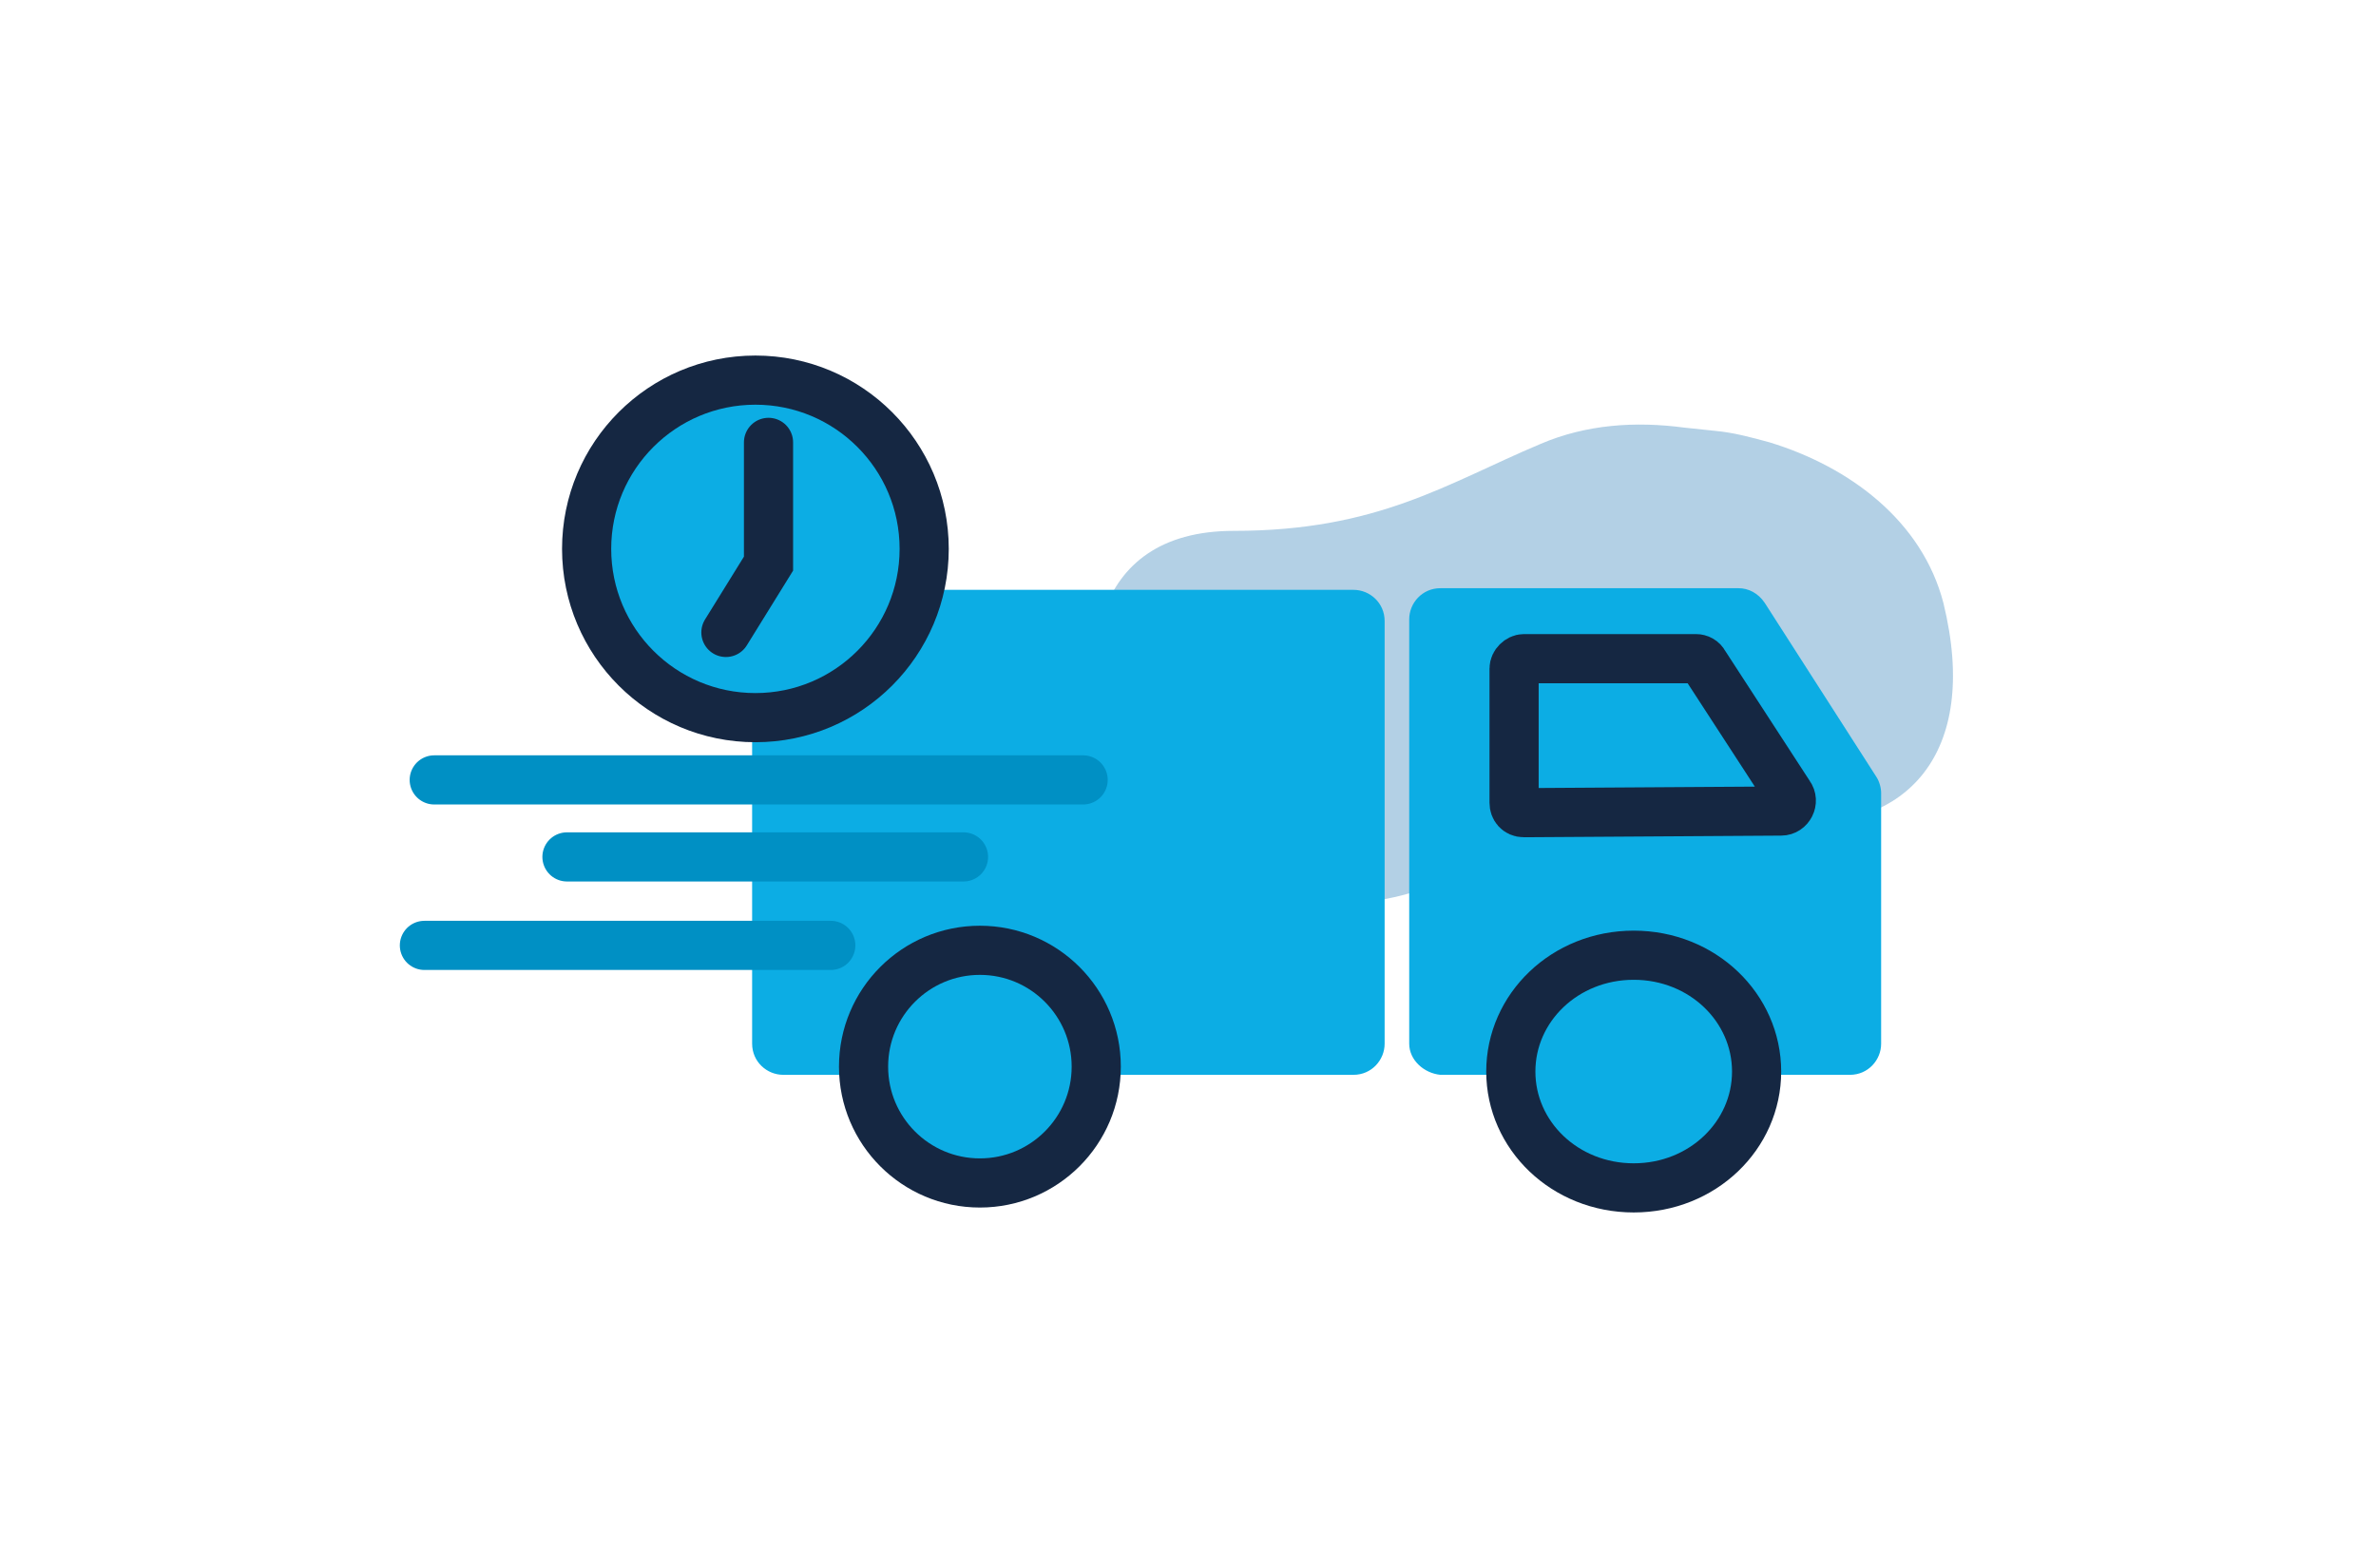
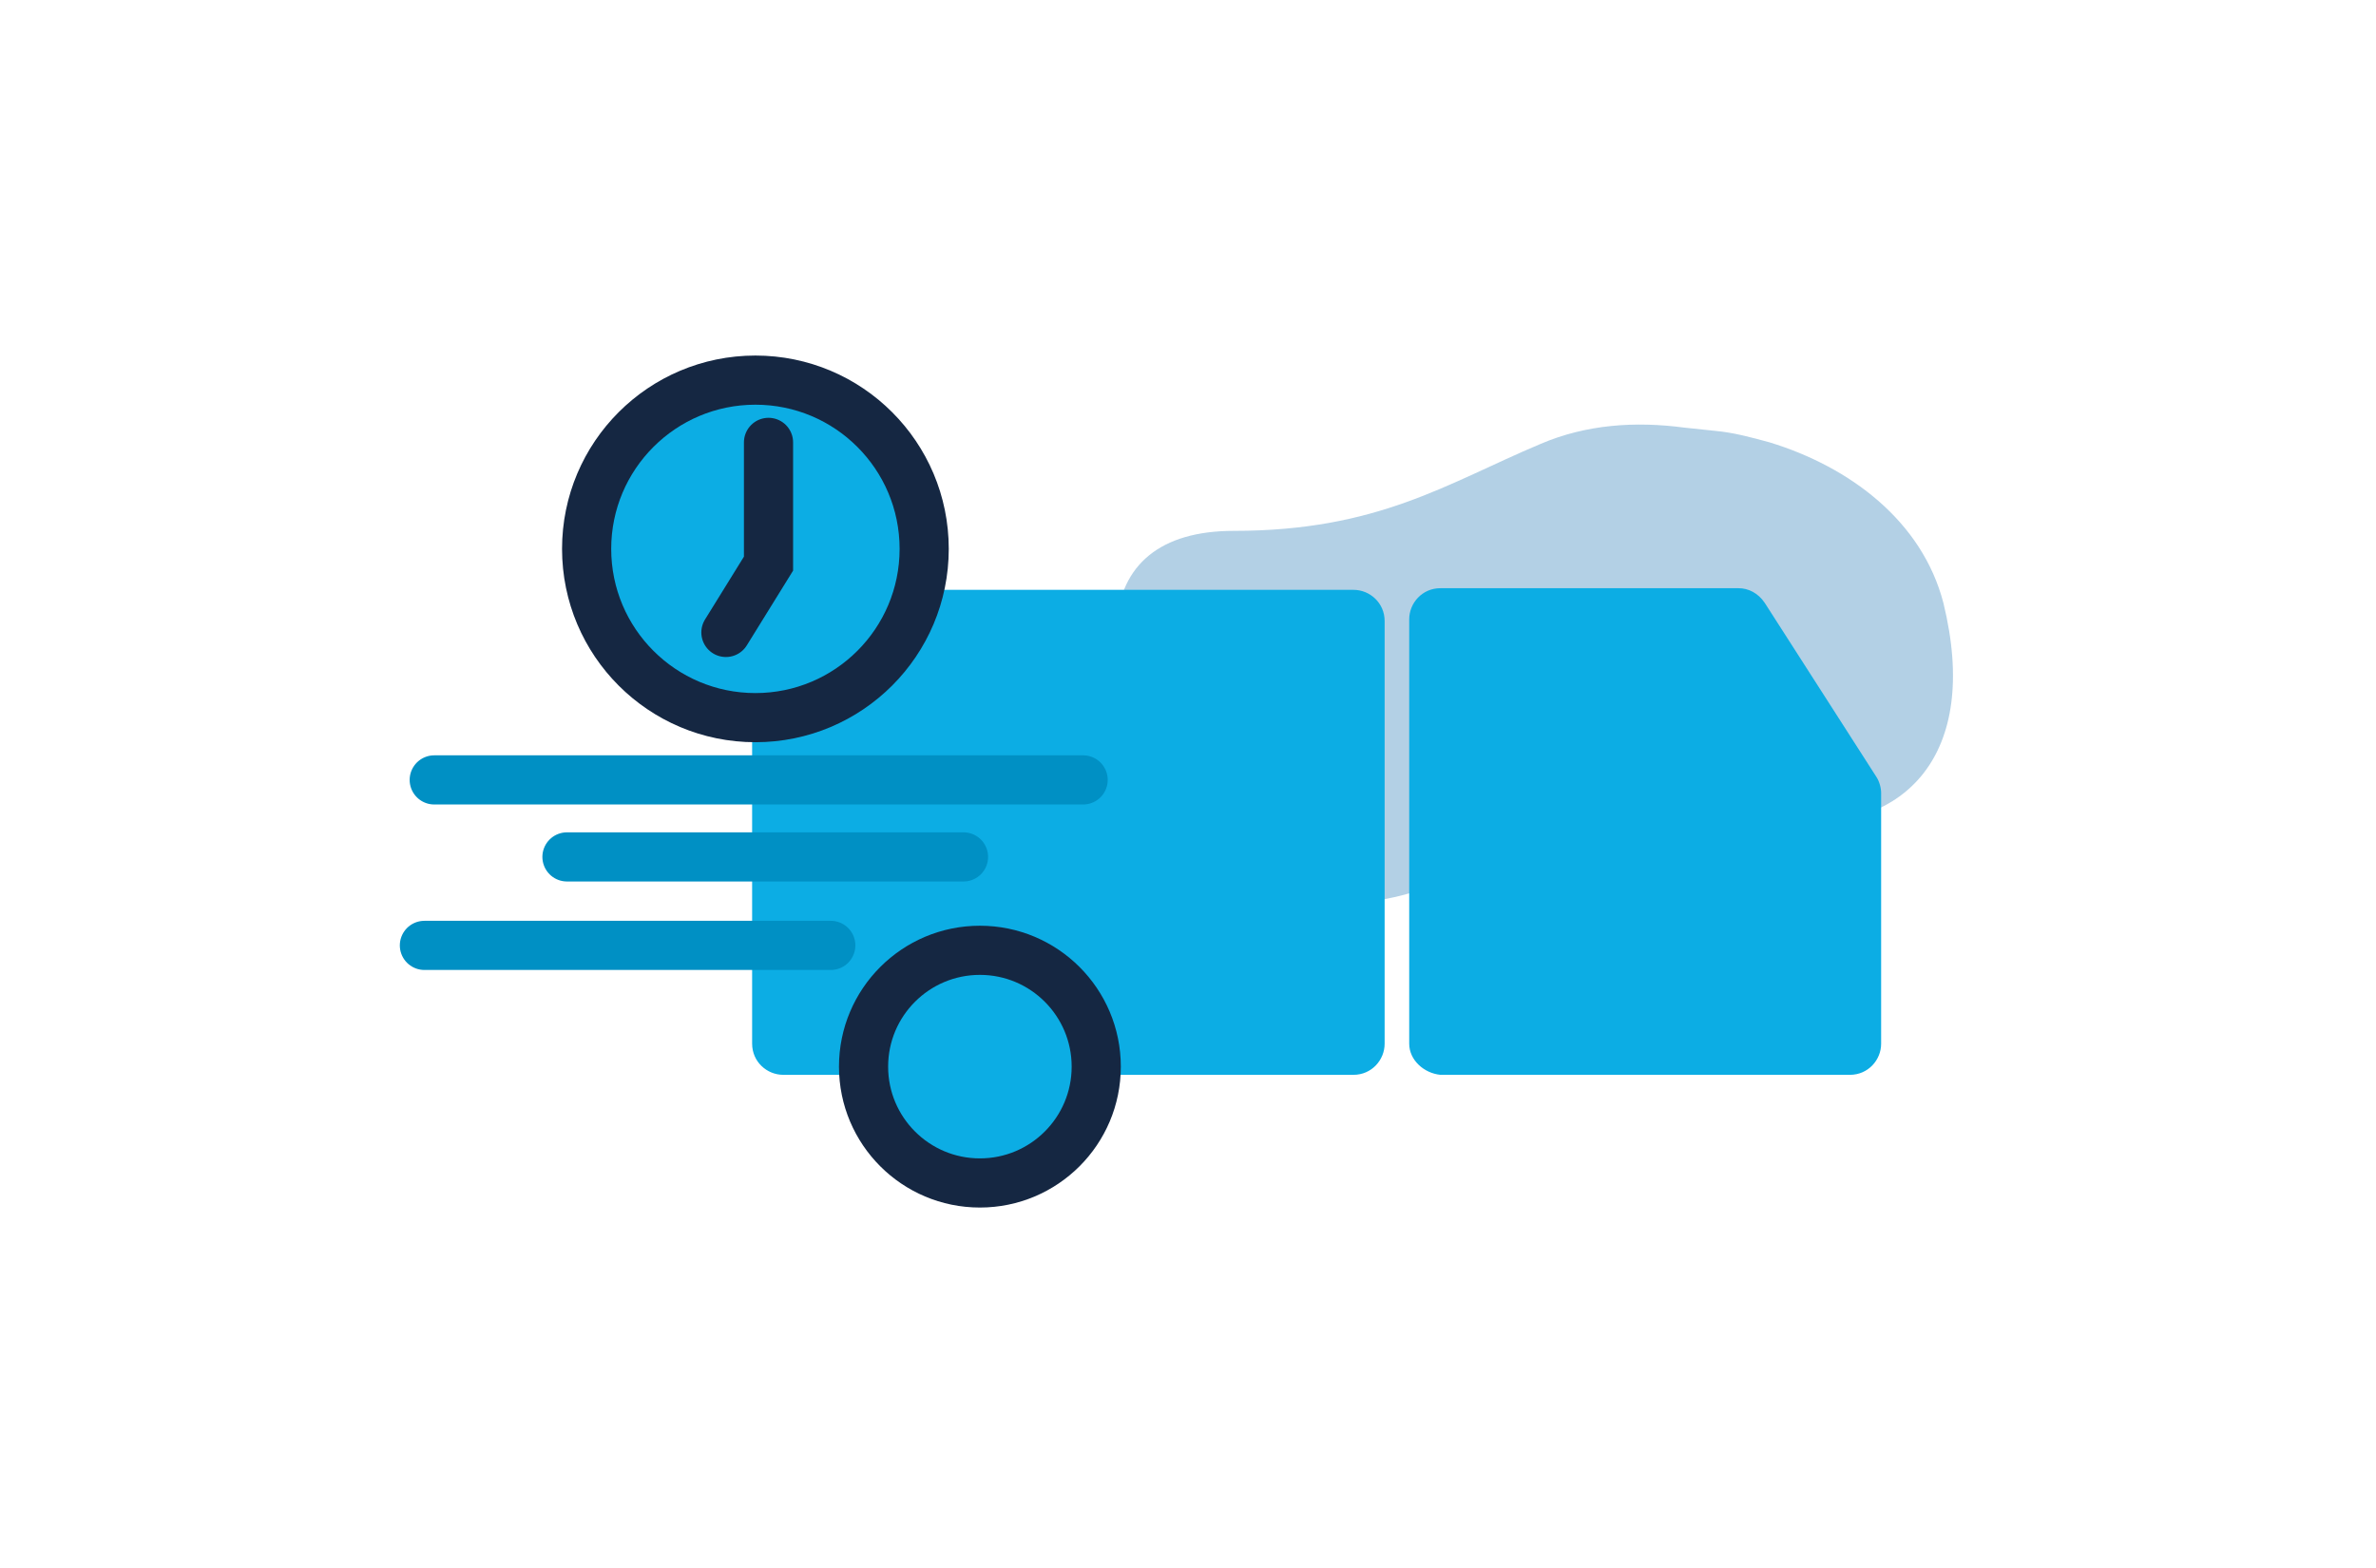
<svg xmlns="http://www.w3.org/2000/svg" version="1.1" id="Capa_1" x="0px" y="0px" viewBox="0 0 145 95.7" style="enable-background:new 0 0 145 95.7;" xml:space="preserve">
  <style type="text/css">
	.st0{opacity:0.3;fill:#0162A9;enable-background:new    ;}
	.st1{fill:#0CADE4;}
	.st2{fill:#0CADE4;stroke:#152742;stroke-width:3;}
	.st3{fill:none;stroke:#152742;stroke-width:3;}
	.st4{fill:none;stroke:#0090C4;stroke-width:3;stroke-linecap:round;}
	.st5{fill:none;stroke:#152742;stroke-width:3;stroke-linecap:round;}
</style>
  <g>
-     <path class="st0" d="M75.3,32.4c8.8,0,13-2.9,18.7-5.3c2.8-1.2,5.8-1.4,8.8-1l1.9,0.2c1.1,0.1,2.2,0.4,3.3,0.7   c4.9,1.5,9.3,4.8,10.6,9.8c2.3,9.4-2.5,13.8-9,13.4c-7.8-0.5-13.2-1.6-16.9,0.6c-0.9,0.6-1.7,1.3-2.6,1.9   c-5.9,3.6-11.7,2.7-16.4,0.5c-2.8-1.3-5-3.5-6-6.3C65.7,40.7,66.3,32.4,75.3,32.4z" />
+     <path class="st0" d="M75.3,32.4c8.8,0,13-2.9,18.7-5.3c2.8-1.2,5.8-1.4,8.8-1l1.9,0.2c1.1,0.1,2.2,0.4,3.3,0.7   c4.9,1.5,9.3,4.8,10.6,9.8c2.3,9.4-2.5,13.8-9,13.4c-7.8-0.5-13.2-1.6-16.9,0.6c-0.9,0.6-1.7,1.3-2.6,1.9   c-5.9,3.6-11.7,2.7-16.4,0.5C65.7,40.7,66.3,32.4,75.3,32.4z" />
    <path class="st1" d="M86,63.7V37.8c0-1,0.8-1.9,1.9-1.9h18.2c0.6,0,1.2,0.3,1.6,0.9l6.8,10.6c0.2,0.3,0.3,0.7,0.3,1v15.3   c0,1-0.8,1.9-1.9,1.9h-25C86.9,65.5,86,64.7,86,63.7z" />
-     <path class="st2" d="M107.2,65.4c0,3.9-3.3,7.1-7.5,7.1c-4.2,0-7.5-3.2-7.5-7.1s3.3-7.1,7.5-7.1C103.9,58.3,107.2,61.5,107.2,65.4z   " />
-     <path class="st3" d="M92.4,49v-8.2c0-0.3,0.3-0.6,0.6-0.6h10.5c0.2,0,0.4,0.1,0.5,0.3l5.2,8c0.3,0.4,0,1-0.5,1L93,49.6   C92.6,49.6,92.4,49.3,92.4,49z" />
    <path class="st1" d="M47.8,36h34.8c1,0,1.9,0.8,1.9,1.9v25.8c0,1-0.8,1.9-1.9,1.9H47.8c-1,0-1.9-0.8-1.9-1.9V37.8   C45.9,36.8,46.8,36,47.8,36z" />
    <circle class="st2" cx="59.8" cy="65.1" r="7.1" />
    <path class="st4" d="M26.5,47.6h39.6" />
    <path class="st4" d="M34.6,52.3h24.2" />
    <path class="st4" d="M25.9,57.7h24.8" />
    <circle class="st2" cx="46.1" cy="33.5" r="10.3" />
    <path class="st5" d="M44.3,38.6l2.6-4.2V27" />
  </g>
</svg>